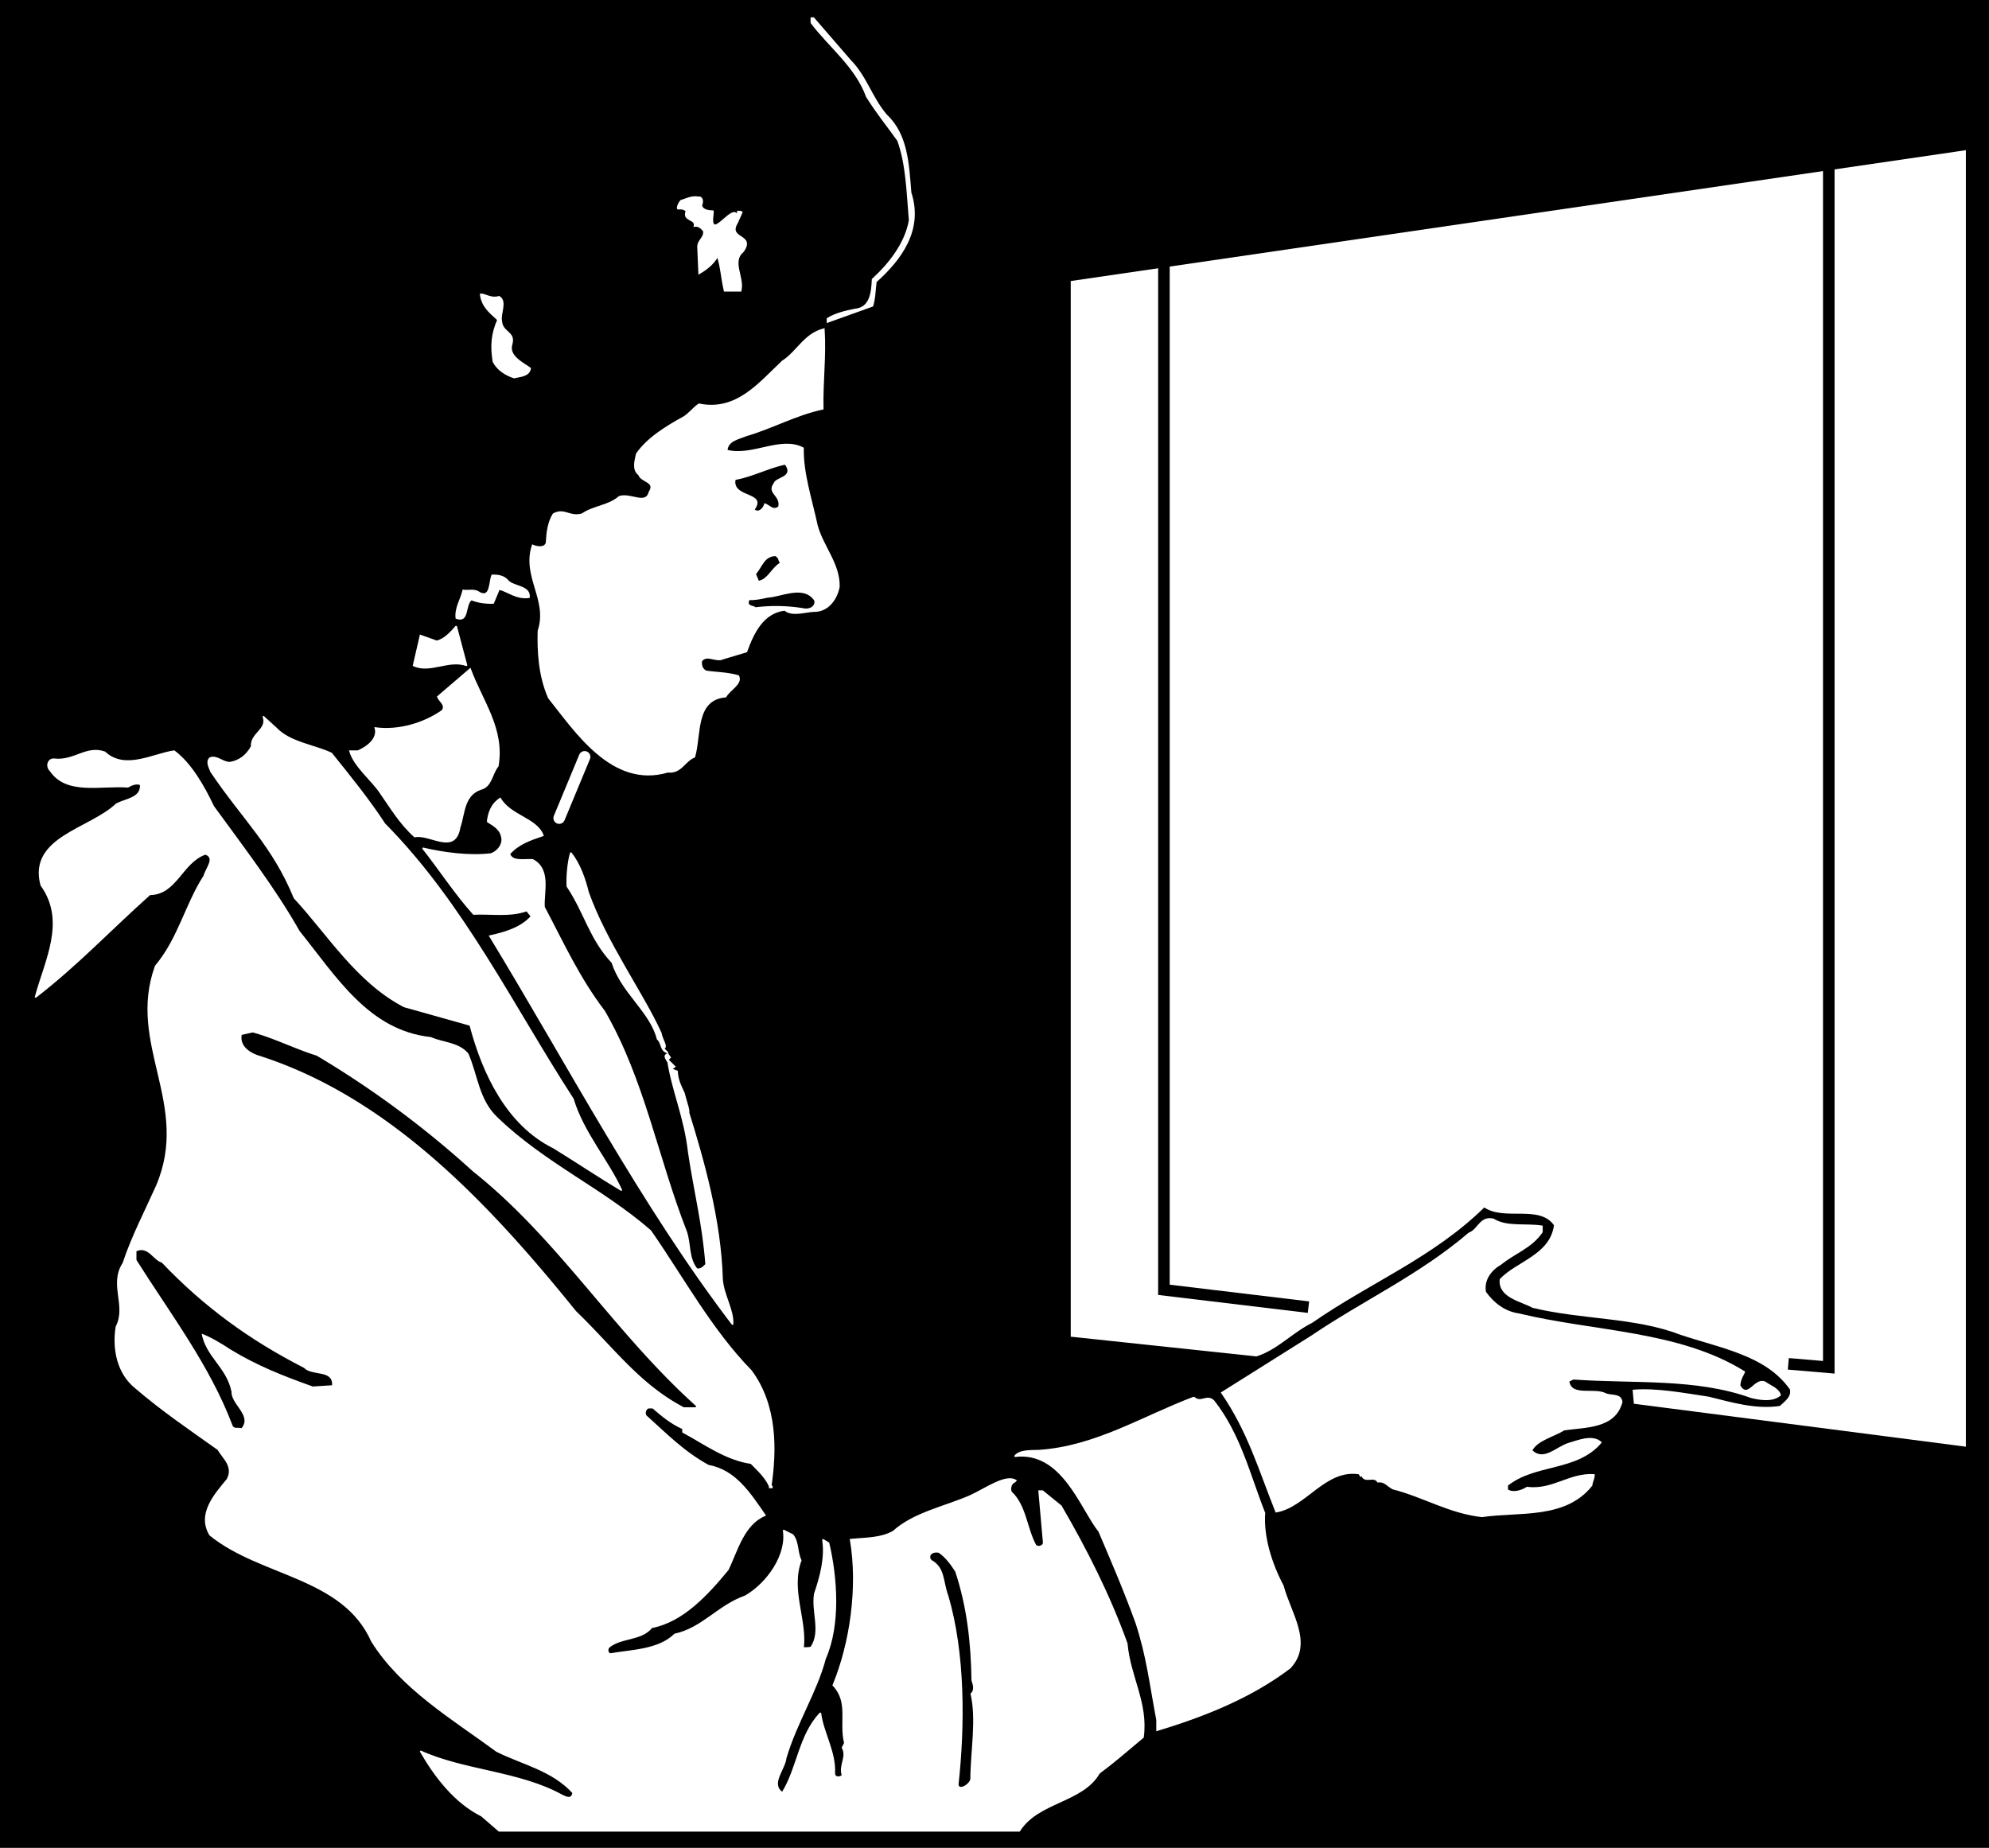
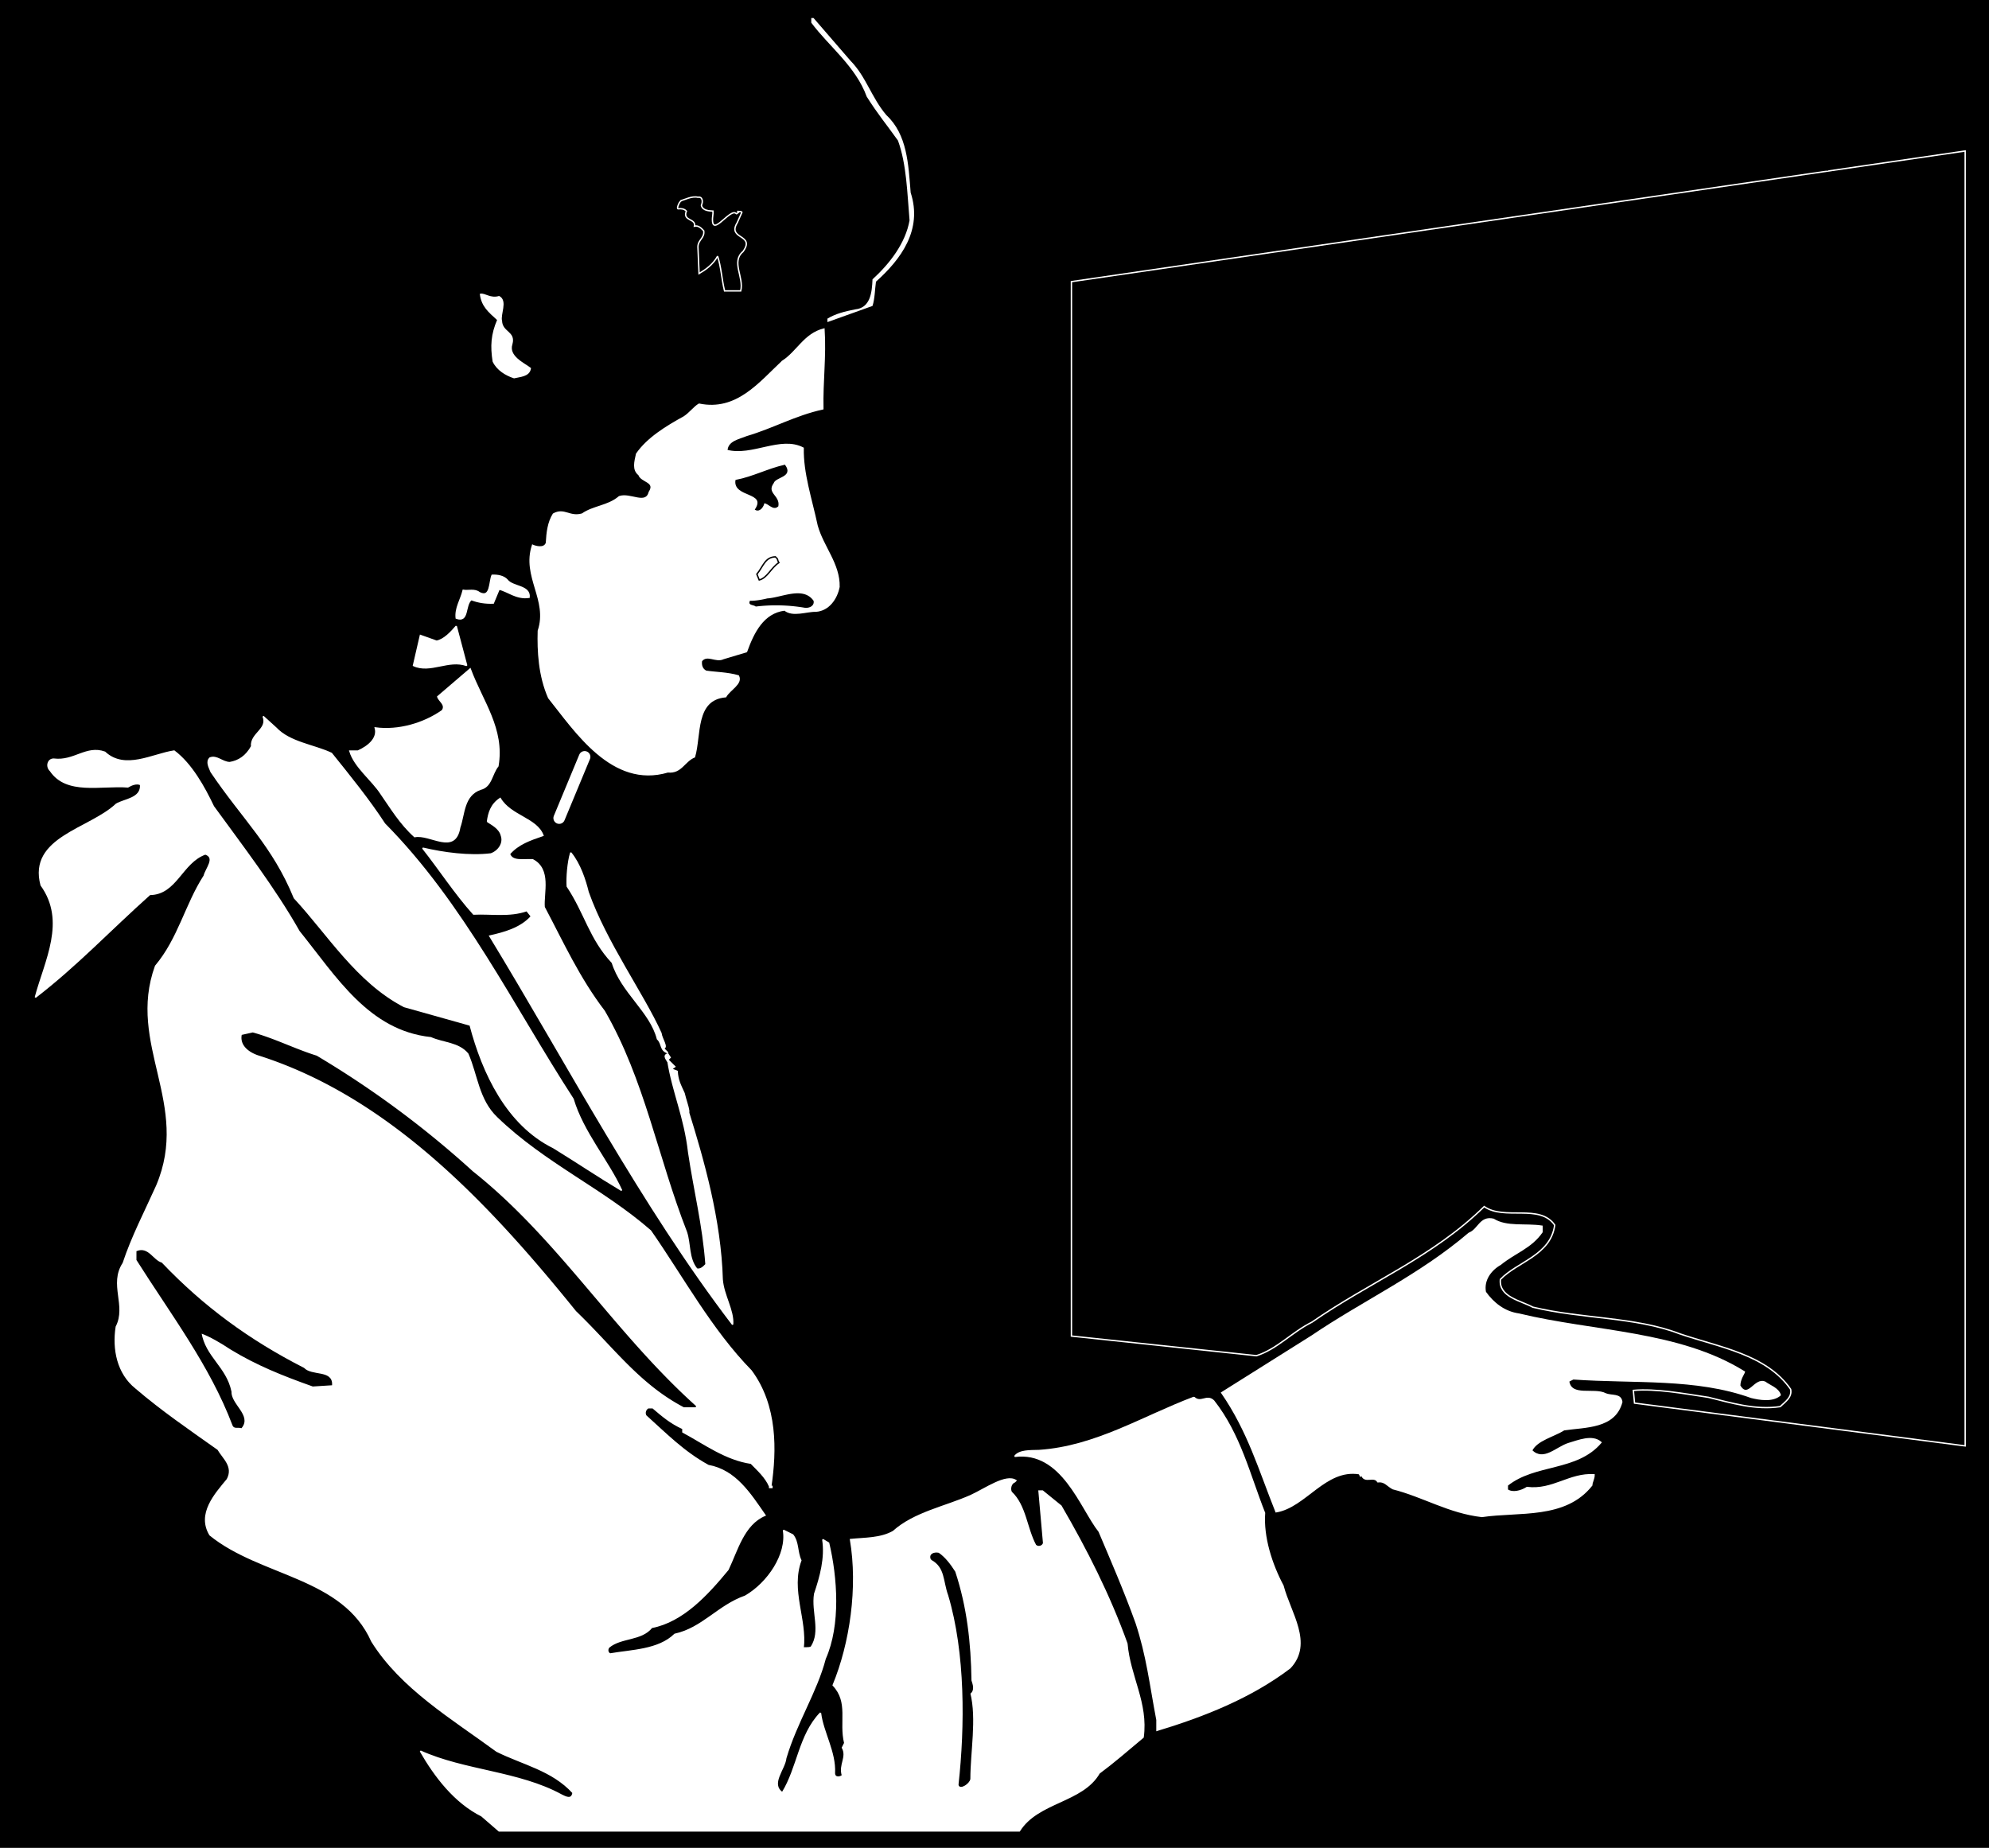
<svg xmlns="http://www.w3.org/2000/svg" width="172.018" height="159.819">
  <rect width="100%" height="100%" fill="#808080" stroke="none" />
  <path d="M.06 159.76h171.898V.06H.06v159.7" />
  <path fill="none" stroke="#000" stroke-linecap="square" stroke-miterlimit="2" stroke-width=".12" d="M.06 159.76h171.898V.06H.06Zm0 0" />
  <path fill="#fff" d="M70.162 1.962c1.5 2.024 3.847 3.774 4.796 6.399 1 1.574 1.653 2.324 2.704 3.8.75 2.075.796 4.524 1 6.899-.352 1.977-1.704 3.727-3.204 5.102-.046 1.175-.199 2.472-1.5 2.597-.898.176-1.699.375-2.398.801v.3l3.898-1.398c.204-.625.204-1.425.301-2.101 2.153-1.926 4.051-4.477 3-7.7-.199-2.476-.3-5.027-2.097-6.699-1.301-1.527-1.75-3.328-3.102-4.703l-3.2-3.699h-.198v.402" />
-   <path fill="none" stroke="#fff" stroke-linecap="square" stroke-miterlimit="2" stroke-width=".12" d="M70.162 1.962c1.5 2.024 3.847 3.774 4.796 6.399 1 1.574 1.653 2.324 2.704 3.8.75 2.075.796 4.524 1 6.899-.352 1.977-1.704 3.727-3.204 5.102-.046 1.175-.199 2.472-1.5 2.597-.898.176-1.699.375-2.398.801v.3l3.898-1.398c.204-.625.204-1.425.301-2.101 2.153-1.926 4.051-4.477 3-7.7-.199-2.476-.3-5.027-2.097-6.699-1.301-1.527-1.75-3.328-3.102-4.703l-3.2-3.699h-.198zm0 0" />
-   <path fill="#fff" d="M169.958 13.06v112l-28.597-3.7-.102-1.1c1.95-.173 4.352.277 6.5.6 1.95.477 4.051 1.126 6.2.802.453-.426 1.05-.825.902-1.5-2.102-3.028-6.153-3.625-9.602-4.801-3.847-1.477-8.449-1.274-12.699-2.301-1.05-.574-2.95-.875-2.8-2.398 1.448-1.528 4.35-2.075 4.698-4.7-1.296-1.875-4.347-.375-6.097-1.601-4.45 4.375-9.903 6.523-14.903 10-1.75.875-3 2.324-4.796 2.898l-16-1.699v-91.2l77.296-11.3" />
  <path fill="none" stroke="#fff" stroke-linecap="square" stroke-miterlimit="2" stroke-width=".12" d="M169.958 13.06v112l-28.597-3.7-.102-1.1c1.95-.173 4.352.277 6.5.6 1.95.477 4.051 1.126 6.2.802.453-.426 1.05-.825.902-1.5-2.102-3.028-6.153-3.625-9.602-4.801-3.847-1.477-8.449-1.274-12.699-2.301-1.05-.574-2.95-.875-2.8-2.398 1.448-1.528 4.35-2.075 4.698-4.7-1.296-1.875-4.347-.375-6.097-1.601-4.45 4.375-9.903 6.523-14.903 10-1.75.875-3 2.324-4.796 2.898l-16-1.699v-91.2Zm0 0" />
-   <path fill="#fff" d="M58.86 17.36h.098c-.148-.073-.5.727-.296.7.199-.023.5-.023.699.2-.352.874.847.624.699 1.3.3-.074.55.125.8.402.099.625-.5.774-.5 1.399l.099 2.3c.55-.324 1.203-.777 1.601-1.5.3.876.352 1.973.602 3h1.398c.3-1.175-.851-2.527.2-3.402 1.1-1.523-1.4-1.023-.5-2.5l.402-.898c-.102-.125-.301-.024-.403-.102l.102.102c-.102.074-.152.176-.2.101-.55-.527-2.35 2.524-2 0v-.203c-.3-.023-.902-.023-1-.5.15-.324.098-.773-.3-.699-.55-.125-1.152.227-1.5.3" />
  <path fill="none" stroke="#fff" stroke-linecap="square" stroke-miterlimit="2" stroke-width=".12" d="M58.86 17.36h.098c-.148-.073-.5.727-.296.7.199-.023.5-.023.699.2-.352.874.847.624.699 1.3.3-.074.55.125.8.402.098.625-.5.774-.5 1.399l.098 2.3c.551-.324 1.204-.777 1.602-1.5.3.876.352 1.973.602 3h1.398c.3-1.175-.852-2.527.2-3.402 1.1-1.523-1.4-1.023-.5-2.5l.402-.898c-.102-.125-.301-.024-.403-.102l.102.102c-.102.074-.153.176-.2.101-.55-.527-2.351 2.524-2 0v-.203c-.3-.023-.902-.023-1-.5.149-.324.098-.773-.3-.699-.551-.125-1.153.227-1.5.3zm0 0" />
  <path fill="#fff" d="M41.56 25.462c.148 1.024.7 1.473 1.5 2.2-.55 1.273-.602 2.273-.398 3.597.347.727 1.097 1.176 1.796 1.403.5-.125 1.301-.125 1.403-.801-.551-.426-1.95-1.024-1.602-2.102.301-1.074-.847-.972-.898-2-.153-.574.5-1.722-.2-2.097-.75.222-1.25-.278-1.601-.2" />
  <path fill="none" stroke="#fff" stroke-linecap="square" stroke-miterlimit="2" stroke-width=".12" d="M41.56 25.462c.148 1.024.7 1.473 1.5 2.2-.55 1.273-.602 2.273-.398 3.597.347.727 1.097 1.176 1.796 1.403.5-.125 1.301-.125 1.403-.801-.551-.426-1.95-1.024-1.602-2.102.301-1.074-.847-.972-.898-2-.153-.574.5-1.722-.2-2.097-.75.222-1.25-.278-1.601-.2zm0 0" />
  <path fill="#fff" d="M67.662 31.26c-2 1.874-3.954 4.374-7.204 3.702-.398.223-.796.774-1.296 1.098-1.5.824-3.153 1.824-4.102 3.2-.148.675-.352 1.374.2 1.8.198.625 1.5.574.902 1.5-.301 1.176-1.653.074-2.602.402-.95.825-2.25.825-3.2 1.5-1.1.325-1.55-.527-2.5 0-.448.723-.55 1.575-.6 2.5-.2.575-1.052.274-1.2.2-.898 2.722 1.398 4.722.5 7.398-.05 1.727.05 3.875.898 5.8 2.301 2.876 5.5 7.825 10.301 6.4 1.153.124 1.403-.923 2.301-1.298.55-1.875 0-4.976 2.7-5.203.35-.625 1.448-1.125 1.1-1.797-.948-.277-2-.277-2.8-.402-.352-.176-.45-.523-.398-.898.5-.625 1.25.125 1.898-.2l2-.601c.602-1.676 1.45-3.375 3.3-3.602.7.578 1.9.078 2.7.102 1.102-.074 1.8-1.074 2-2.102.05-1.972-1.398-3.472-1.898-5.297-.5-2.328-1.25-4.527-1.204-6.703-1.949-1.023-4.398.778-6.597.203.05-.875 1.05-1.027 1.699-1.3 2.3-.676 4.2-1.778 6.602-2.301-.051-2.426.25-4.477.097-6.899-1.699.422-2.3 1.973-3.597 2.797" />
  <path fill="none" stroke="#fff" stroke-linecap="square" stroke-miterlimit="2" stroke-width=".12" d="M67.662 31.26c-2 1.874-3.954 4.374-7.204 3.702-.398.223-.796.774-1.296 1.098-1.5.824-3.153 1.824-4.102 3.2-.148.675-.352 1.374.2 1.8.198.625 1.5.574.902 1.5-.301 1.176-1.653.074-2.602.402-.95.825-2.25.825-3.2 1.5-1.1.325-1.55-.527-2.5 0-.448.723-.55 1.575-.6 2.5-.2.575-1.052.274-1.2.2-.898 2.722 1.398 4.722.5 7.398-.05 1.727.05 3.875.898 5.8 2.301 2.876 5.5 7.825 10.301 6.4 1.153.124 1.403-.923 2.301-1.298.55-1.875 0-4.976 2.7-5.203.35-.625 1.448-1.125 1.1-1.797-.948-.277-2-.277-2.8-.402-.352-.176-.45-.523-.398-.898.5-.625 1.25.125 1.898-.2l2-.601c.602-1.676 1.45-3.375 3.3-3.602.7.578 1.9.078 2.7.102 1.102-.074 1.8-1.074 2-2.102.05-1.972-1.398-3.472-1.898-5.297-.5-2.328-1.25-4.527-1.204-6.703-1.949-1.023-4.398.778-6.597.203.05-.875 1.05-1.027 1.699-1.3 2.3-.676 4.2-1.778 6.602-2.301-.051-2.426.25-4.477.097-6.899-1.699.422-2.3 1.973-3.597 2.797zm0 0" />
  <path d="M63.662 41.56c-.204 1.426 2.699.926 1.699 2.5.347.176.648-.273.699-.598.45.024.8.672 1.2.297.152-.875-1.052-1.074-.4-2 .2-.574 1.7-.523 1-1.5-1.448.328-2.75 1.028-4.198 1.301" />
  <path fill="none" stroke="#000" stroke-linecap="square" stroke-miterlimit="2" stroke-width=".12" d="M63.662 41.56c-.204 1.426 2.699.926 1.699 2.5.347.176.648-.273.699-.598.45.024.8.672 1.2.297.152-.875-1.052-1.074-.4-2 .2-.574 1.7-.523 1-1.5-1.448.328-2.75 1.028-4.198 1.301zm0 0" />
-   <path d="m65.458 49.662.204.5c.699-.176 1-1.028 1.699-1.5-.2-.325 0-.227-.301-.5-.898.023-1.05.824-1.602 1.5" />
  <path fill="none" stroke="#000" stroke-linecap="square" stroke-miterlimit="2" stroke-width=".12" d="m65.458 49.662.204.5c.699-.176 1-1.028 1.699-1.5-.2-.325 0-.227-.301-.5-.898.023-1.05.824-1.602 1.5zm0 0" />
  <path fill="#fff" d="M41.458 51.26c-.398-.325-.949-.126-1.398-.2-.2.824-.7 1.527-.602 2.402 1.102.422.704-1.125 1.301-1.601.602.226 1.2.324 1.903.3l.5-1.199c.699.125 1.5.875 2.597.7.102-1.028-1.449-.875-1.898-1.5-.301-.325-.801-.426-1.301-.403-.25.578-.102 2.028-1.102 1.5" />
  <path fill="none" stroke="#fff" stroke-linecap="square" stroke-miterlimit="2" stroke-width=".12" d="M41.458 51.26c-.398-.325-.949-.126-1.398-.2-.2.824-.7 1.527-.602 2.402 1.102.422.704-1.125 1.301-1.601.602.226 1.2.324 1.903.3l.5-1.199c.699.125 1.5.875 2.597.7.102-1.028-1.449-.875-1.898-1.5-.301-.325-.801-.426-1.301-.403-.25.578-.102 2.028-1.102 1.5zm0 0" />
  <path d="M64.86 51.962c-.198.422.302.325.5.5a14.77 14.77 0 0 1 4.2.098c.45.074.898-.176.8-.598-.902-1.277-2.75-.277-4-.203-.5.125-1.152.227-1.5.203" />
-   <path fill="none" stroke="#000" stroke-linecap="square" stroke-miterlimit="2" stroke-width=".12" d="M64.86 51.962c-.198.422.302.325.5.5a14.77 14.77 0 0 1 4.2.098c.45.074.898-.176.8-.598-.902-1.277-2.75-.277-4-.203-.5.125-1.152.227-1.5.203zm0 0" />
  <path fill="#fff" d="m37.76 55.462-1.4-.5-.6 2.598c1.448.676 3.05-.574 4.6 0l-.902-3.398c-.449.523-1.046 1.175-1.699 1.3" />
  <path fill="none" stroke="#fff" stroke-linecap="square" stroke-miterlimit="2" stroke-width=".12" d="m37.76 55.462-1.4-.5-.6 2.598c1.448.676 3.05-.574 4.6 0l-.902-3.398c-.449.523-1.046 1.175-1.699 1.3zm0 0" />
  <path fill="#fff" d="M37.86 60.26c.098.374.75.675.4 1.202-1.598 1.125-3.802 1.774-5.802 1.5.25.922-.648 1.625-1.5 2h-.699c.403 1.375 1.95 2.524 2.7 3.7.851 1.222 1.652 2.574 2.902 3.699 1.347-.274 3.5 1.625 3.898-.801.403-1.125.301-2.773 1.801-3.3.95-.223.95-1.325 1.5-2 .55-3.223-1.352-5.575-2.398-8.4l-2.801 2.4" />
  <path fill="none" stroke="#fff" stroke-linecap="square" stroke-miterlimit="2" stroke-width=".12" d="M37.86 60.26c.098.374.75.675.4 1.202-1.598 1.125-3.802 1.774-5.802 1.5.25.922-.648 1.625-1.5 2h-.699c.403 1.375 1.95 2.524 2.7 3.7.851 1.222 1.652 2.574 2.902 3.699 1.347-.274 3.5 1.625 3.898-.801.403-1.125.301-2.773 1.801-3.3.95-.223.95-1.325 1.5-2 .55-3.223-1.352-5.575-2.398-8.4zm0 0" />
  <path fill="#fff" d="M21.76 64.56c-.45.824-1.098 1.277-1.9 1.402-.652-.027-1.1-.625-1.698-.402-.352.324-.051.824.097 1.2 2.75 4.077 5.352 6.374 7.2 10.902 2.902 3.125 5.402 7.273 9.5 9.398l5.703 1.602c1.097 4.175 3.199 8.625 7.199 10.597 2 1.227 3.847 2.477 5.898 3.703-1.148-2.527-3.347-5.027-4.199-7.902-5.148-7.926-9.45-16.875-16.3-23.8-1.348-2.075-3.052-4.173-4.598-6.098-1.551-.727-3.602-.926-4.801-2.2l-1.102-1c.45 1.125-1.097 1.473-1 2.598" />
  <path fill="none" stroke="#fff" stroke-linecap="square" stroke-miterlimit="2" stroke-width=".12" d="M21.76 64.56c-.45.824-1.098 1.277-1.9 1.402-.652-.027-1.1-.625-1.698-.402-.352.324-.051.824.097 1.2 2.75 4.077 5.352 6.374 7.2 10.902 2.902 3.125 5.402 7.273 9.5 9.398l5.703 1.602c1.097 4.175 3.199 8.625 7.199 10.597 2 1.227 3.847 2.477 5.898 3.703-1.148-2.527-3.347-5.027-4.199-7.902-5.148-7.926-9.45-16.875-16.3-23.8-1.348-2.075-3.052-4.173-4.598-6.098-1.551-.727-3.602-.926-4.801-2.2l-1.102-1c.45 1.125-1.097 1.473-1 2.598zm0 0" />
  <path fill="#fff" d="M88.162 158.36c1.597-2.55 5.449-2.476 6.898-5 1.25-.925 2.398-1.925 3.8-3.1.4-2.973-1.152-5.223-1.402-8.098-1.5-4.176-3.5-8.125-5.699-11.903l-1.597-1.297h-.301l.398 4.5c-.05.274-.449.422-.699.2-.8-1.477-.852-3.426-2.102-4.602-.148-.273-.046-.773.301-.898l.102-.102c-.852-.574-2.653.727-3.903 1.3-2.199.977-4.898 1.477-6.699 3.102-1.097.625-2.449.575-3.699.7.7 4.125 0 8.972-1.5 12.597 1.398 1.477.55 3.176 1 5l-.2.403c.45.824-.3 1.472 0 2.398-.152.176-.698.277-.698-.2.097-1.823-1-3.523-1.204-5.198-1.847 1.925-1.949 4.722-3.296 6.898-1.102-.773.199-2.023.296-3 .903-3.074 2.653-5.723 3.403-8.598 1.3-2.925 1-7.027.3-10l-.5-.3c.25 1.574-.203 3.222-.703 4.699-.25 1.574.602 3.226-.296 4.601-.25.125-.551.024-.704.098.301-2.473-1.148-5.023-.199-7.598-.347-.726-.199-1.578-.699-2.203l-.8-.398c.35 2.074-1.348 4.574-3.302 5.699-2.347.824-3.699 2.777-6.097 3.3-1.403 1.376-3.75 1.376-5.602 1.7-.25-.125-.25-.426-.097-.598 1.046-.875 2.796-.578 3.699-1.703 2.699-.523 4.8-2.824 6.597-5 .801-1.672 1.352-3.922 3.204-4.699-1.301-1.875-2.551-3.875-4.903-4.3-2.148-1.173-3.699-2.774-5.398-4.298-.153-.226-.051-.578.199-.703h.398c.852.727 1.551 1.328 2.602 1.801v.3c1.898 1.024 3.7 2.376 5.898 2.7.551.574 1.25 1.176 1.602 2v.102h.2v-.102h-.099c.45-3.074.547-6.973-1.703-10-3.449-3.523-5.898-8.074-8.699-12.098-4.148-3.625-9.2-5.828-13.3-9.8-1.598-1.528-1.7-3.676-2.5-5.5-.798-.977-2.15-.926-3.2-1.403-5.398-.574-8.2-5.222-11.398-9.199-2.102-3.723-4.95-7.426-7.403-10.8-.797-1.673-1.898-3.673-3.398-4.798-1.852.274-4.25 1.723-6 .098-1.602-.574-2.649.824-4.399.602-.5-.028-.703.625-.3 1 1.398 2.074 4.347 1.222 6.699 1.398.3-.176.75-.375 1.101-.2.098 1.227-1.402 1.274-2.101 1.7-2.3 2.176-7.602 2.875-6.5 7 2.25 3.125.351 6.527-.5 9.7 3.601-2.774 6.398-5.774 9.898-8.9 2.301-.023 2.75-2.773 4.801-3.5.95.325.05 1.274-.098 1.9-1.601 2.476-2.203 5.425-4.203 7.8-2.449 6.777 3.102 11.926.102 19-1 2.227-2.149 4.426-2.899 6.7-1.203 1.827.348 3.675-.601 5.5-.3 1.925.101 4.027 1.7 5.3 2.25 1.926 4.6 3.527 7.1 5.3.45.774 1.4 1.477.801 2.602-1.05 1.274-2.601 2.973-1.5 4.797 4.399 3.578 11.5 3.578 14 9.203 2.547 4.075 6.95 6.672 10.797 9.5 2.25 1.125 4.801 1.625 6.602 3.598-.102.676-.649.375-1 .2-3.7-2.024-8.399-2.075-12.2-3.798 1.25 2.172 2.95 4.422 5.301 5.598l1.5 1.3h45" />
  <path fill="none" stroke="#fff" stroke-linecap="square" stroke-miterlimit="2" stroke-width=".12" d="M88.162 158.36c1.597-2.55 5.449-2.476 6.898-5 1.25-.925 2.398-1.925 3.8-3.1.4-2.973-1.152-5.223-1.402-8.098-1.5-4.176-3.5-8.125-5.699-11.903l-1.597-1.297h-.301l.398 4.5c-.05.274-.449.422-.699.2-.8-1.477-.852-3.426-2.102-4.602-.148-.273-.046-.773.301-.898l.102-.102c-.852-.574-2.653.727-3.903 1.3-2.199.977-4.898 1.477-6.699 3.102-1.097.625-2.449.575-3.699.7.7 4.125 0 8.972-1.5 12.597 1.398 1.477.55 3.176 1 5l-.2.403c.45.824-.3 1.472 0 2.398-.152.176-.698.277-.698-.2.097-1.823-1-3.523-1.204-5.198-1.847 1.925-1.949 4.722-3.296 6.898-1.102-.773.199-2.023.296-3 .903-3.074 2.653-5.723 3.403-8.598 1.3-2.925 1-7.027.3-10l-.5-.3c.25 1.574-.203 3.222-.703 4.699-.25 1.574.602 3.226-.296 4.601-.25.125-.551.024-.704.098.301-2.473-1.148-5.023-.199-7.598-.347-.726-.199-1.578-.699-2.203l-.8-.398c.35 2.074-1.348 4.574-3.302 5.699-2.347.824-3.699 2.777-6.097 3.3-1.403 1.376-3.75 1.376-5.602 1.7-.25-.125-.25-.426-.097-.598 1.046-.875 2.796-.578 3.699-1.703 2.699-.523 4.8-2.824 6.597-5 .801-1.672 1.352-3.922 3.204-4.699-1.301-1.875-2.551-3.875-4.903-4.3-2.148-1.173-3.699-2.774-5.398-4.298-.153-.226-.051-.578.199-.703h.398c.852.727 1.551 1.328 2.602 1.801v.3c1.898 1.024 3.7 2.376 5.898 2.7.551.574 1.25 1.176 1.602 2v.102h.2v-.102h-.098c.449-3.074.546-6.973-1.704-10-3.449-3.523-5.898-8.074-8.699-12.098-4.148-3.625-9.199-5.828-13.3-9.8-1.598-1.528-1.7-3.676-2.5-5.5-.797-.977-2.149-.926-3.2-1.403-5.398-.574-8.199-5.222-11.398-9.199-2.102-3.723-4.95-7.426-7.403-10.8-.796-1.673-1.898-3.673-3.398-4.798-1.852.274-4.25 1.723-6 .098-1.602-.574-2.648.824-4.398.602-.5-.028-.704.625-.301 1 1.398 2.074 4.347 1.222 6.699 1.398.3-.176.75-.375 1.102-.2.097 1.227-1.403 1.274-2.102 1.7-2.3 2.176-7.602 2.875-6.5 7 2.25 3.125.352 6.527-.5 9.7 3.602-2.774 6.398-5.774 9.898-8.9 2.301-.023 2.75-2.773 4.801-3.5.95.325.051 1.274-.097 1.9-1.602 2.476-2.204 5.425-4.204 7.8-2.449 6.777 3.102 11.926.102 19-1 2.227-2.148 4.426-2.898 6.7-1.204 1.827.347 3.675-.602 5.5-.3 1.925.102 4.027 1.7 5.3 2.25 1.926 4.6 3.527 7.1 5.3.45.774 1.4 1.477.802 2.602-1.051 1.274-2.602 2.973-1.5 4.797 4.398 3.578 11.5 3.578 14 9.203 2.546 4.075 6.949 6.672 10.796 9.5 2.25 1.125 4.801 1.625 6.602 3.598-.102.676-.648.375-1 .2-3.7-2.024-8.398-2.075-12.2-3.798 1.25 2.172 2.95 4.422 5.302 5.598l1.5 1.3zm0 0" />
  <path fill="#fff" d="M42.162 71.06c.347.227 1.046.574 1.199 1.2.25.675-.25 1.374-.903 1.6-1.847.227-4.097-.073-5.898-.5 1.45 1.825 2.8 3.927 4.398 5.7 1.5-.074 3.102.227 4.602-.3l.398.5c-.898 1.027-2.347 1.425-3.597 1.702 6.648 10.922 13.148 23.325 21 33.598.097-1.223-.801-2.523-.903-3.898-.148-5.176-1.648-10.375-2.898-14.403v-.199c-.05-.375-.25-.875-.398-1.5-.352-.773-.551-1.125-.602-1.898l-.5-.2.3-.203-.6-.597.198-.2-.199-.3c-.5.125 0 .574 0 .699v-.102c.45 2.778 1.45 4.828 1.801 7.903.5 3.375 1.25 6.273 1.5 9.699-.25.273-.5.476-.8.398-.75-.922-.552-2.172-.9-3.199-2.55-6.523-3.652-13.125-7.1-19.098-2.2-2.875-3.598-5.976-5.2-9-.102-1.226.602-3.277-1-4.101-.898-.024-1.75.176-2-.5.75-.875 1.8-1.227 2.898-1.602-.546-1.472-2.796-1.672-3.699-3.199-.8.527-1 1.277-1.097 2" />
  <path fill="none" stroke="#fff" stroke-linecap="square" stroke-miterlimit="2" stroke-width=".12" d="M42.162 71.06c.347.227 1.046.574 1.199 1.2.25.675-.25 1.374-.903 1.6-1.847.227-4.097-.073-5.898-.5 1.45 1.825 2.8 3.927 4.398 5.7 1.5-.074 3.102.227 4.602-.3l.398.5c-.898 1.027-2.347 1.425-3.597 1.702 6.648 10.922 13.148 23.325 21 33.598.097-1.223-.801-2.523-.903-3.898-.148-5.176-1.648-10.375-2.898-14.403v-.199c-.05-.375-.25-.875-.398-1.5-.352-.773-.551-1.125-.602-1.898l-.5-.2.3-.203-.6-.597.198-.2-.199-.3c-.5.125 0 .574 0 .699v-.102c.45 2.778 1.45 4.828 1.801 7.903.5 3.375 1.25 6.273 1.5 9.699-.25.273-.5.476-.8.398-.75-.922-.552-2.172-.9-3.199-2.55-6.523-3.652-13.125-7.1-19.098-2.2-2.875-3.598-5.976-5.2-9-.102-1.226.602-3.277-1-4.101-.898-.024-1.75.176-2-.5.75-.875 1.8-1.227 2.898-1.602-.546-1.472-2.796-1.672-3.699-3.199-.8.527-1 1.277-1.097 2zm0 0" />
  <path fill="#fff" d="M49.06 76.662c1.55 2.324 1.95 4.523 3.898 6.597.801 2.578 3.301 4.227 3.903 6.602.449.426.199.976.898 1.199l-.398-.398c.449-.028-.153-.825-.2-1.301-1.55-3.426-4.75-7.824-6.3-12.2-.25-1.027-.7-2.425-1.5-3.402-.25.828-.352 2.176-.301 2.903" />
  <path fill="none" stroke="#fff" stroke-linecap="square" stroke-miterlimit="2" stroke-width=".12" d="M49.06 76.662c1.55 2.324 1.95 4.523 3.898 6.597.801 2.578 3.301 4.227 3.903 6.602.449.426.199.976.898 1.199l-.398-.398c.449-.028-.153-.825-.2-1.301-1.55-3.426-4.75-7.824-6.3-12.2-.25-1.027-.7-2.425-1.5-3.402-.25.828-.352 2.176-.301 2.903zm0 0" />
  <path d="M20.958 89.56c-.148.926.75 1.477 1.5 1.7 11.301 3.624 19.954 12.874 27.403 22.1 3.25 3.126 5.449 6.274 9.3 8.302h1c-7.152-6.426-11.902-14.426-19.3-20.301a83.365 83.365 0 0 0-13.5-10c-1.852-.574-3.602-1.477-5.5-2l-.903.199" />
  <path fill="none" stroke="#000" stroke-linecap="square" stroke-miterlimit="2" stroke-width=".12" d="M20.958 89.56c-.148.926.75 1.477 1.5 1.7 11.301 3.624 19.954 12.874 27.403 22.1 3.25 3.126 5.449 6.274 9.3 8.302h1c-7.152-6.426-11.902-14.426-19.3-20.301a83.365 83.365 0 0 0-13.5-10c-1.852-.574-3.602-1.477-5.5-2zm0 0" />
  <path fill="#fff" d="M127.06 106.662c-4.3 3.675-9.148 5.875-13.602 8.898l-7.796 4.902c2.296 3.325 3.25 6.672 4.699 10.297 2.55-.422 4.25-3.773 7.199-3.297l.102.2.097-.102c.25.777 1.051.027 1.403.602.597-.075.796.324 1.296.597 2.653.676 4.852 2.078 7.704 2.403 3.199-.477 7.199.222 9.5-2.7 0-.277.199-.527.199-.902-2.153-.125-3.551 1.375-5.801 1.102-.5.324-1.25.523-1.7.199v-.399c2.4-1.925 6-1.226 8.098-3.703-.75-.672-2-.125-2.796.102-1.051.324-2.153 1.625-3.204.601.454-.925 1.903-1.226 2.801-1.8 1.852-.278 4.403-.125 5-2.403-.097-.722-.847-.472-1.398-.699-1-.523-3 .324-3.2-1.098l.399-.203c5.352.375 10.602-.125 15.398 1.602.704.176 1.852.375 2.5-.2-.148-.574-.949-.824-1.296-1.101-.903-.426-1.454 1.527-2.204.3 0-.573.352-1.023.403-1.198-5.653-3.528-13-3.426-19.5-5-1.25-.176-2.2-.926-2.903-1.903-.199-1.023.454-1.922 1.301-2.398 1.25-1.024 2.653-1.426 3.602-2.801v-.5c-1.45-.223-3.051.125-4.2-.598-1.152-.277-1.3.922-2.101 1.2" />
  <path fill="none" stroke="#fff" stroke-linecap="square" stroke-miterlimit="2" stroke-width=".12" d="M127.06 106.662c-4.3 3.675-9.148 5.875-13.602 8.898l-7.796 4.902c2.296 3.325 3.25 6.672 4.699 10.297 2.55-.422 4.25-3.773 7.199-3.297l.102.2.097-.102c.25.777 1.051.027 1.403.602.597-.075.796.324 1.296.597 2.653.676 4.852 2.078 7.704 2.403 3.199-.477 7.199.222 9.5-2.7 0-.277.199-.527.199-.902-2.153-.125-3.551 1.375-5.801 1.102-.5.324-1.25.523-1.7.199v-.399c2.4-1.925 6-1.226 8.098-3.703-.75-.672-2-.125-2.796.102-1.051.324-2.153 1.625-3.204.601.454-.925 1.903-1.226 2.801-1.8 1.852-.278 4.403-.125 5-2.403-.097-.722-.847-.472-1.398-.699-1-.523-3 .324-3.2-1.098l.399-.203c5.352.375 10.602-.125 15.398 1.602.704.176 1.852.375 2.5-.2-.148-.574-.949-.824-1.296-1.101-.903-.426-1.454 1.527-2.204.3 0-.573.352-1.023.403-1.198-5.653-3.528-13-3.426-19.5-5-1.25-.176-2.2-.926-2.903-1.903-.199-1.023.454-1.922 1.301-2.398 1.25-1.024 2.653-1.426 3.602-2.801v-.5c-1.45-.223-3.051.125-4.2-.598-1.152-.277-1.3.922-2.101 1.2zm0 0" />
  <path d="M11.86 108.962c2.95 4.672 6.348 9.125 8.302 14.297.097.278.398.125.699.203.847-1.027-.95-1.976-.903-3.101-.449-2.125-2.25-2.977-2.597-5.102.8.278 1.8.875 2.597 1.403 2.25 1.375 4.5 2.273 7.102 3.199l1.602-.102c.046-1.222-1.704-.672-2.403-1.398-4.75-2.426-8.699-5.324-12.3-9.102-.75-.222-1.149-1.375-2.098-1v.703" />
  <path fill="none" stroke="#000" stroke-linecap="square" stroke-miterlimit="2" stroke-width=".12" d="M11.86 108.962c2.95 4.672 6.348 9.125 8.302 14.297.097.278.398.125.699.203.847-1.027-.95-1.976-.903-3.101-.449-2.125-2.25-2.977-2.597-5.102.8.278 1.8.875 2.597 1.403 2.25 1.375 4.5 2.273 7.102 3.199l1.602-.102c.046-1.222-1.704-.672-2.403-1.398-4.75-2.426-8.699-5.324-12.3-9.102-.75-.222-1.149-1.375-2.098-1zm0 0" />
  <path fill="#fff" d="M103.26 120.86c-4.45 1.677-8.5 4.274-13.4 4.602-.8.024-1.698-.027-2.1.5 4.1-.527 5.698 4.473 7.3 6.5 1.05 2.473 2.2 5.125 3.2 7.899.948 2.875 1.198 5.226 1.8 8.398v.903c4.05-1.227 8.102-2.825 11.5-5.403 2-2.125 0-4.773-.602-7.097-1-1.875-1.75-4.227-1.597-6.301-1.301-3.274-2.102-6.774-4.403-9.7-.597-.574-1.097.274-1.699-.3" />
  <path fill="none" stroke="#fff" stroke-linecap="square" stroke-miterlimit="2" stroke-width=".12" d="M103.26 120.86c-4.45 1.677-8.5 4.274-13.4 4.602-.8.024-1.698-.027-2.1.5 4.1-.527 5.698 4.473 7.3 6.5 1.05 2.473 2.2 5.125 3.2 7.899.948 2.875 1.198 5.226 1.8 8.398v.903c4.05-1.227 8.102-2.825 11.5-5.403 2-2.125 0-4.773-.602-7.097-1-1.875-1.75-4.227-1.597-6.301-1.301-3.274-2.102-6.774-4.403-9.7-.597-.574-1.097.274-1.699-.3zm0 0" />
  <path d="M80.56 134.86c1.25.677 1.05 1.876 1.5 3.102 1.5 5.024 1.45 11.375.898 16.399.051.375.852-.125.903-.5 0-2.324.55-5.176 0-7.399.398-.277.199-.777.097-1.101-.046-3.274-.398-6.375-1.398-9.399-.398-.625-.852-1.226-1.398-1.601-.352-.074-.801.074-.602.5" />
  <path fill="none" stroke="#000" stroke-linecap="square" stroke-miterlimit="2" stroke-width=".12" d="M80.56 134.86c1.25.677 1.05 1.876 1.5 3.102 1.5 5.024 1.45 11.375.898 16.399.051.375.852-.125.903-.5 0-2.324.55-5.176 0-7.399.398-.277.199-.777.097-1.101-.046-3.274-.398-6.375-1.398-9.399-.398-.625-.852-1.226-1.398-1.601-.352-.074-.801.074-.602.5zm0 0" />
-   <path fill="none" stroke="#000" d="M158.162 14.26v104l-3.5-.298m-41.5-4.902-12.5-1.5V21.962" />
+   <path fill="none" stroke="#000" d="M158.162 14.26l-3.5-.298m-41.5-4.902-12.5-1.5V21.962" />
  <path fill="none" stroke="#fff" stroke-linecap="round" stroke-linejoin="round" d="m50.56 65.462-2.2 5.297" />
</svg>